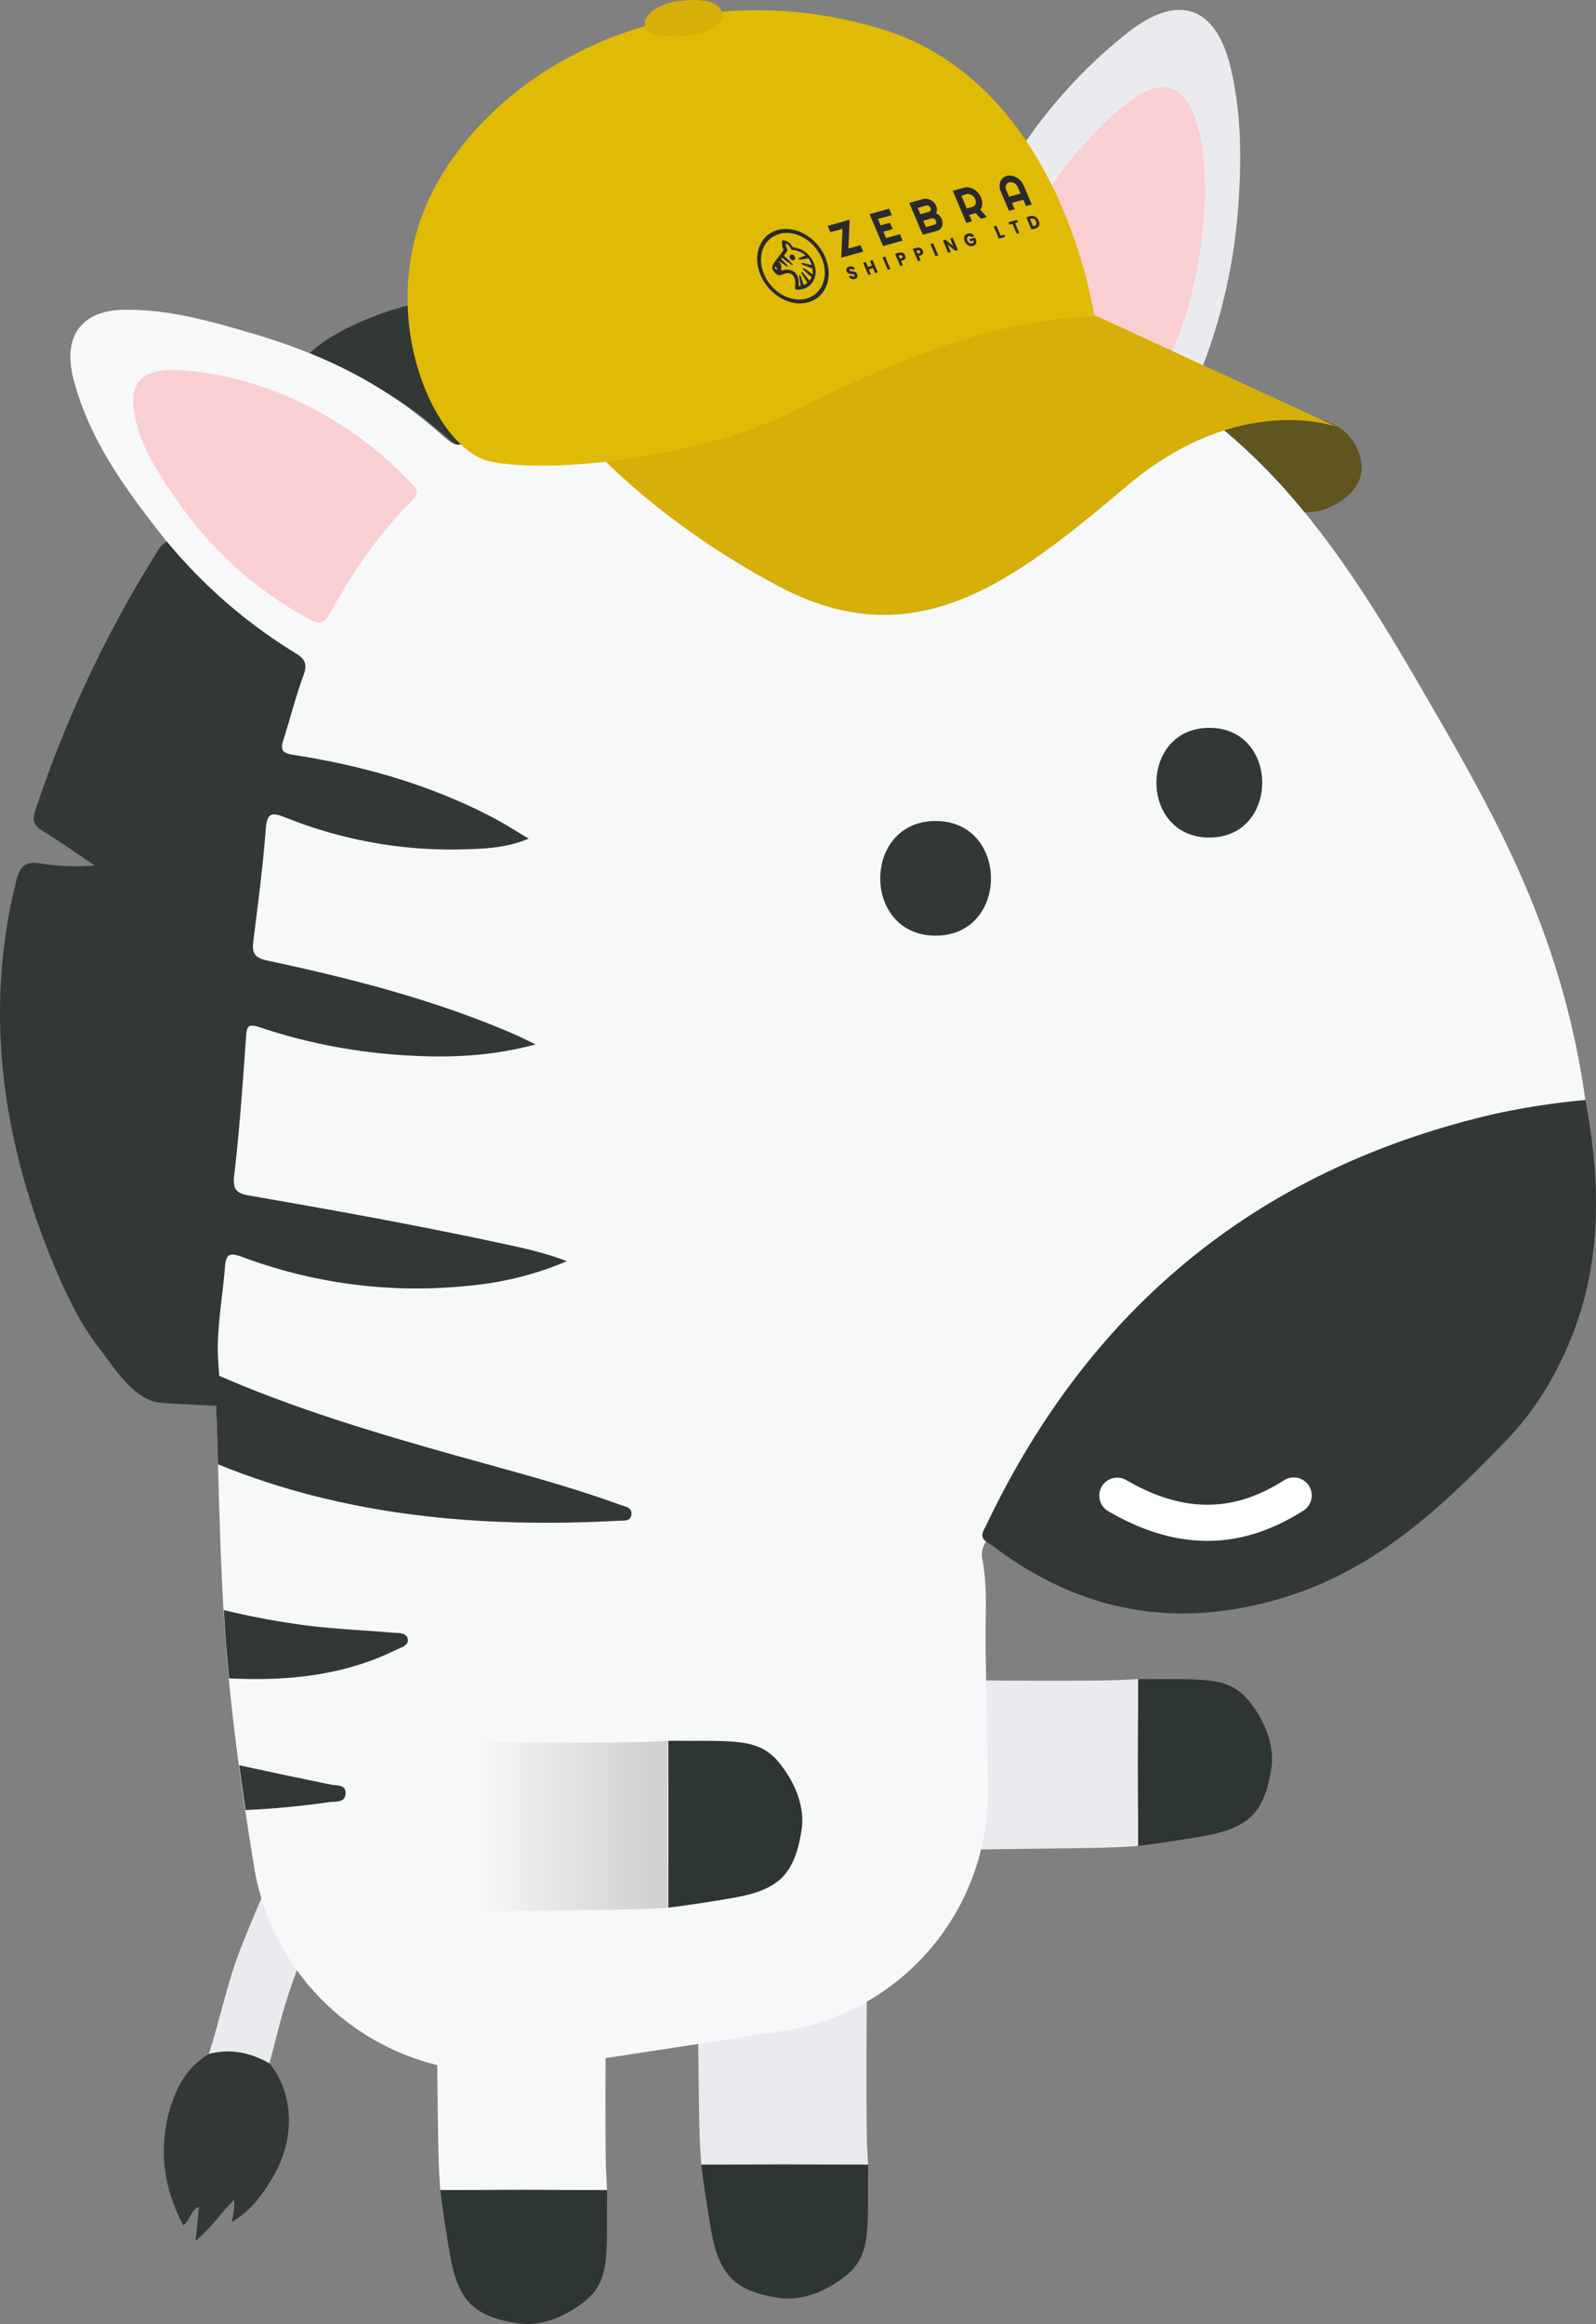
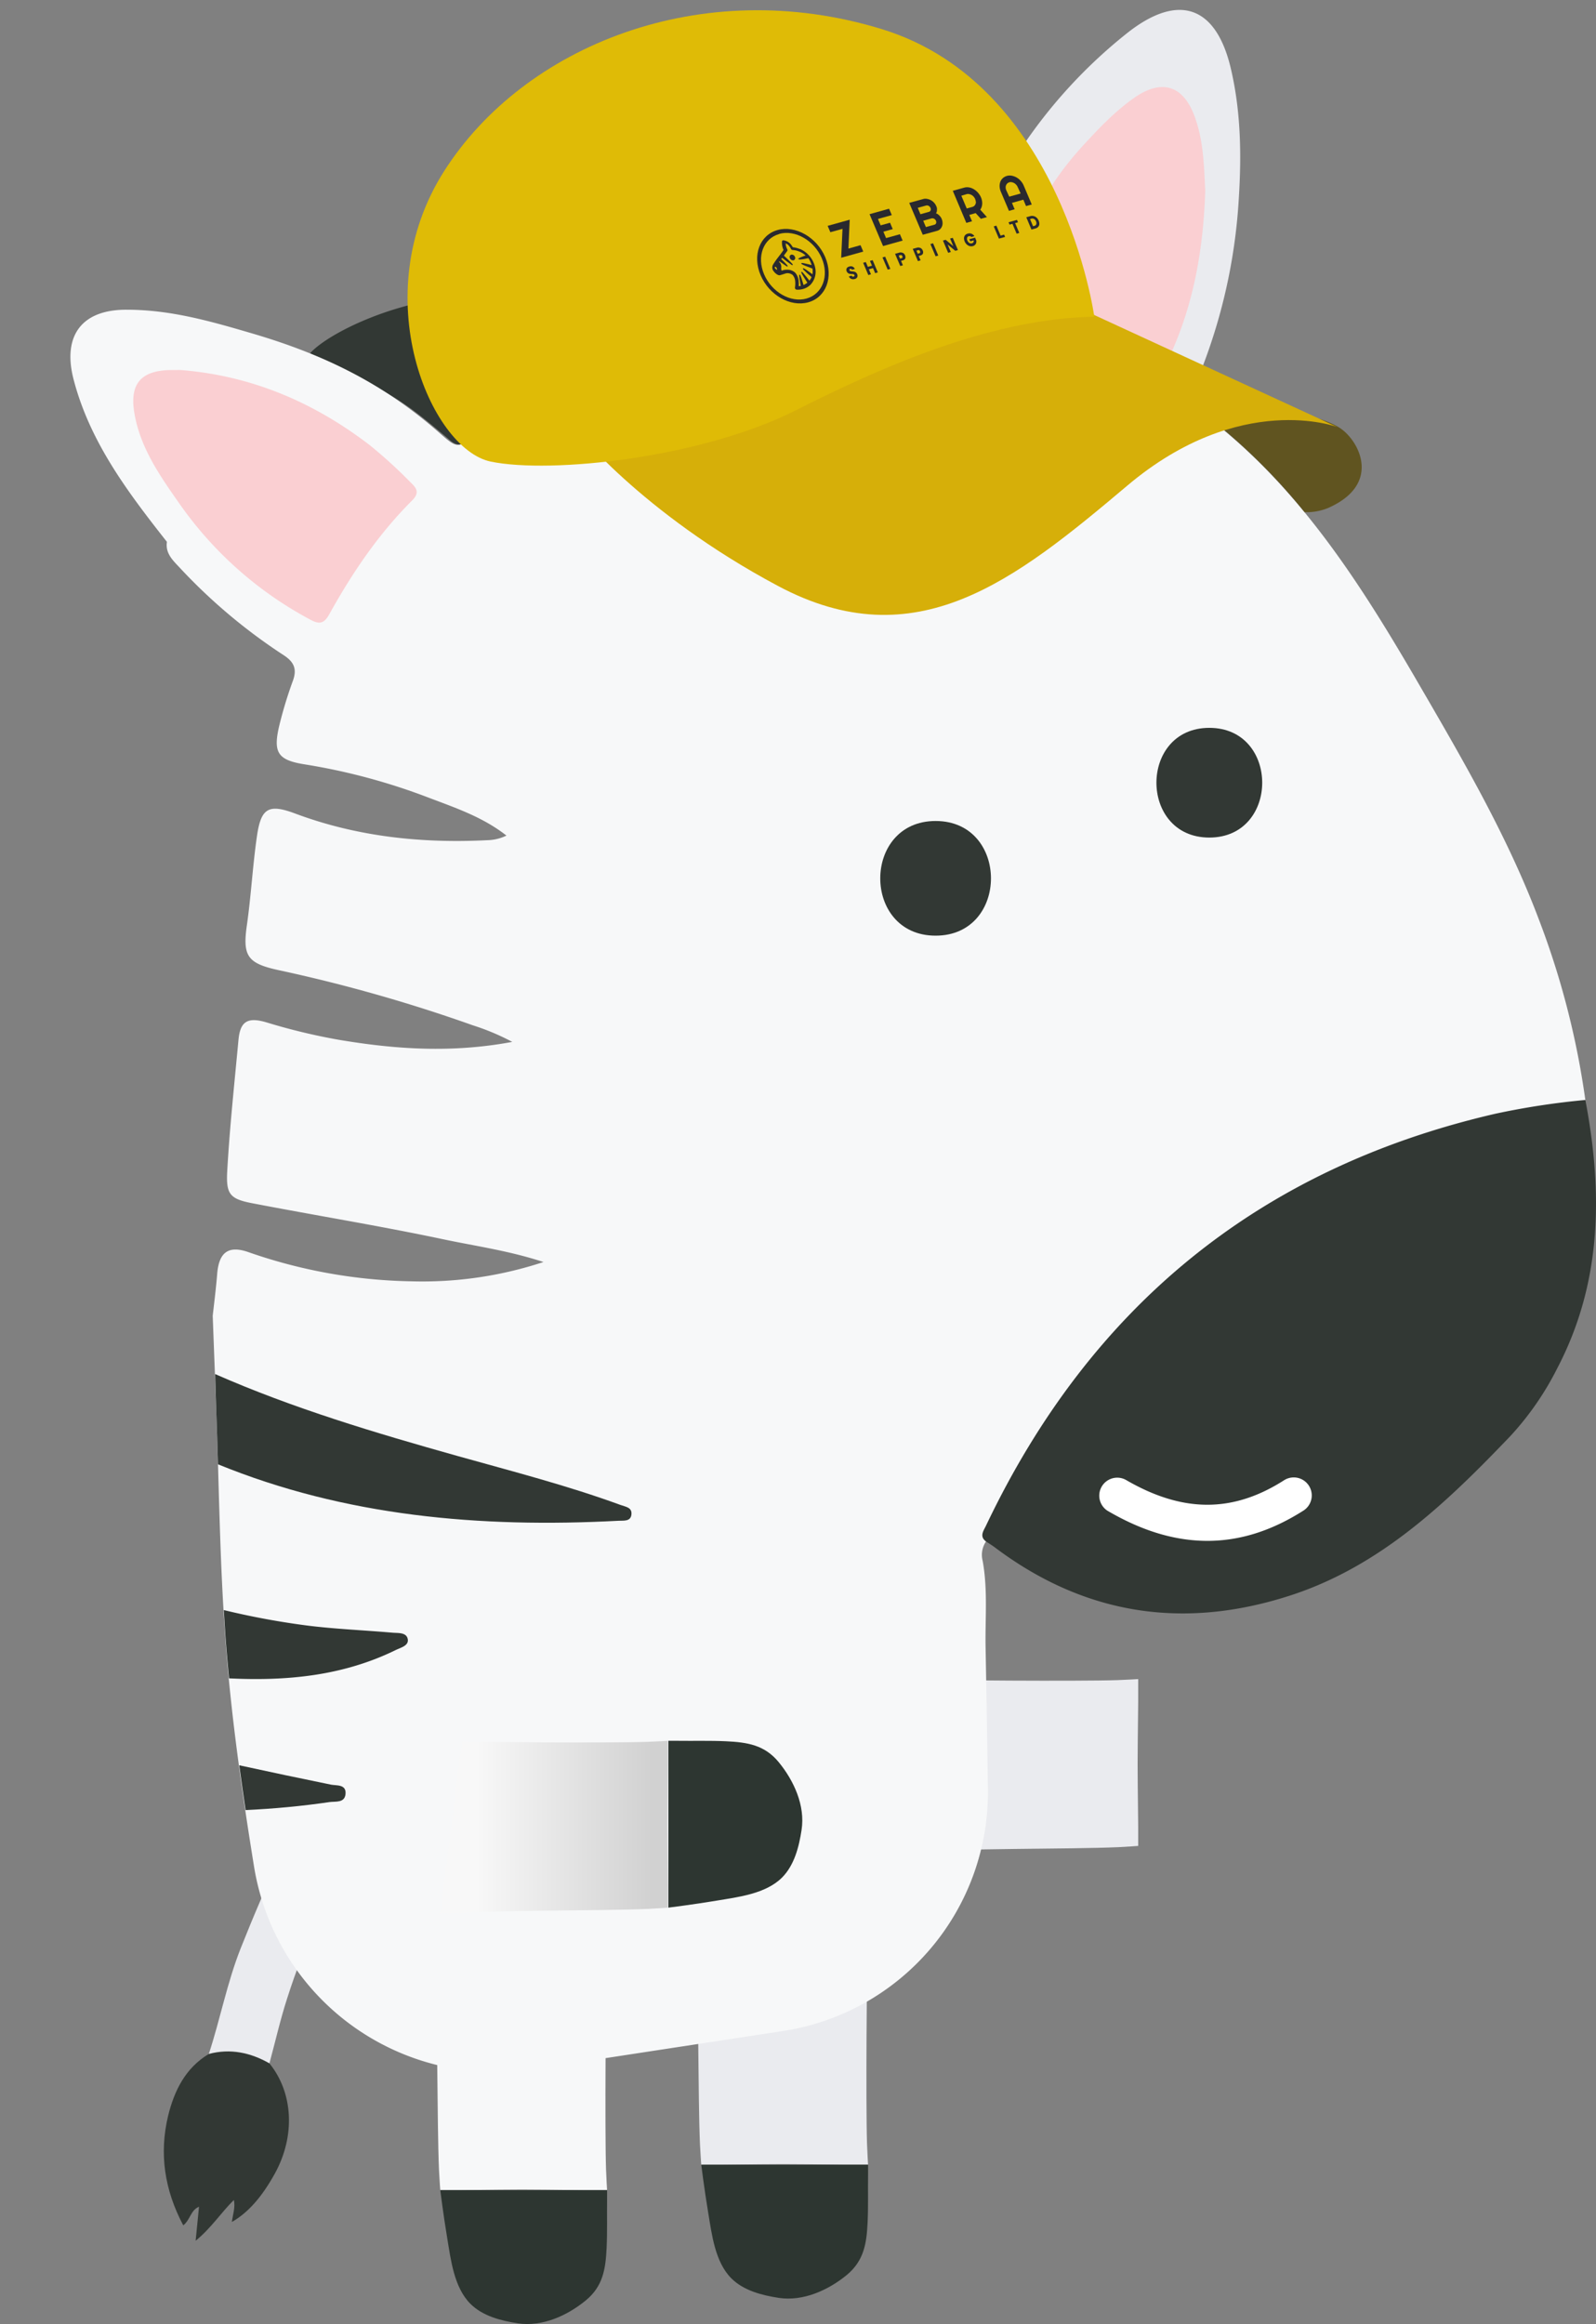
<svg xmlns="http://www.w3.org/2000/svg" id="Layer_1" data-name="Layer 1" viewBox="0 0 444.03 646.53">
  <rect x="0" y="0" width="444.03" height="646.53" fill="#808080" stroke="none" />
  <defs>
    <linearGradient id="linear-gradient" x1="258.21" y1="137.51" x2="321.63" y2="137.51" gradientTransform="translate(444.11 645.89) rotate(180)" gradientUnits="userSpaceOnUse">
      <stop offset="0.07" stop-color="#d1d1d1" />
      <stop offset="0.84" stop-color="#f8f8f8" />
    </linearGradient>
  </defs>
  <g id="concepts">
    <path d="M132.84,82.42c-20.19-.21-41.21,9.92-46.53,15.85.61.52,12.09,5.86,12.77,6.23,12.63,7,14.37,8,25.63,17.52,2.45,2.29,3.78,2,6.12.1,11.89-9.5,25-16.88,38.89-23.08a10.19,10.19,0,0,1,6.72-.76c25.66,5.73,49.16,16.11,70,32.25,5.92,4.61,11.54,9.58,17.57,14s9.85,2.53,10.67-4.93c.9-8.18-.38-16.23-1.57-24.29C271.31,102.8,219.28,83.37,132.84,82.42Z" transform="translate(-0.04 0)" fill="#323834" />
    <path d="M263.92,85.52l67.85,27.25c-.84-.92-.85-2-.26-3.29A155.45,155.45,0,0,0,344.7,55.09c.76-12.22.55-24.24-2.24-36.09-4.1-17.4-14.56-21-28.67-9.92A140,140,0,0,0,284.73,40.4C276.11,53,270.39,67,265.11,81.2A5.11,5.11,0,0,0,263.92,85.52Z" transform="translate(-0.04 0)" fill="#eaebef" />
    <path d="M332.25,32c-3.19-8.34-9.14-10-16.54-4.87-5.49,3.84-10.07,8.69-14.55,13.58-12.3,13.46-19.37,29.56-23.37,47.21-.37,1.88,0,2.69,2,3.11a141.08,141.08,0,0,1,38.78,13.87c2.32,1.25,3.64.72,5-1.9,8.06-15.59,11.22-32.21,11.79-50C335,46.21,334.91,38.87,332.25,32Z" transform="translate(-0.04 0)" fill="#facfd2" />
    <path d="M259.37,467.31l-6.08,48c14-1.22,43.79-.84,57.86-1.45,2.07-.09,5.55-.35,5.55-.35v-5.4c-.21-20.15-.21-14.57,0-34.71v-6.3s-3.32.21-5.79.29C299.6,467.76,259.91,467.41,259.37,467.31Z" transform="translate(-0.04 0)" fill="#eaebef" />
-     <path d="M316.7,513.51s7.08-.88,13.39-1.94c6-1,13.63-1.88,18.2-6.4,3.47-3.47,4.74-8.56,5.47-13.27,1-6.78-2.15-13.72-6.38-18.87-3.94-4.8-8.75-5.52-14.64-5.8-4.49-.21-9-.06-13.49-.13H316.7Z" transform="translate(-0.04 0)" fill="#2d3631" />
    <path d="M241.34,544.85l-48-6.08c1.22,14.05.83,43.79,1.45,57.86.09,2.07.35,5.56.35,5.56h5.4c20.15-.2,14.57-.2,34.71,0h6.3s-.21-3.32-.29-5.79C240.89,585.09,241.24,545.41,241.34,544.85Z" transform="translate(-0.04 0)" fill="#eaebef" />
    <path d="M195.14,602.2s.88,7.07,1.94,13.39c1,6,1.88,13.62,6.4,18.19,3.47,3.47,8.56,4.74,13.27,5.47,6.77,1,13.72-2.15,18.87-6.37,4.8-4,5.52-8.76,5.8-14.65.21-4.49.06-9,.13-13.49v-2.55Z" transform="translate(-0.04 0)" fill="#2d3631" />
    <path d="M168.73,551.94l-48-6.08c1.23,14,.84,43.79,1.45,57.86.09,2.06.35,5.55.35,5.55h5.4c20.15-.21,14.57-.21,34.72,0h6.29s-.21-3.32-.29-5.79C168.28,592.17,168.63,552.48,168.73,551.94Z" transform="translate(-0.04 0)" fill="#f7f8f9" />
    <path d="M122.53,609.27s.88,7.08,1.94,13.39c1,6,1.88,13.63,6.41,18.2,3.46,3.47,8.56,4.74,13.27,5.47,6.77,1,13.72-2.15,18.86-6.38,4.8-3.94,5.52-8.75,5.8-14.64.21-4.49.07-9,.13-13.49v-2.55Z" transform="translate(-0.04 0)" fill="#2d3631" />
    <path d="M67,542c-3.78,9.55-5.68,19.68-8.87,29.41,5.21,1.33,10.56,1.9,15.79,3.11.37.08.74-.27,1.07-.49,1.63-6,3-12.1,4.94-18.1,4.88-15.32,11.59-29.83,19.16-43.94l-6.84-21.57C82,506.64,74.11,524.12,67,542Z" transform="translate(-0.04 0)" fill="#eaebef" />
    <path d="M46.81,588.59c-2.53,10.56-1,20.65,4.22,30.48,2-1.61,2-4.19,4.38-5.19-.31,3.11-.59,6-.94,9.47,4.38-3.58,7.07-7.83,10.64-11.35.44,2.12-.29,4-.56,6.12,4.53-2.58,8.34-6.94,11.93-13.41C82.25,594.27,81.66,582.23,75,574c-5.28-3-10.86-4.2-16.86-2.62C51.6,575.3,48.53,581.61,46.81,588.59Z" transform="translate(-0.04 0)" fill="#323834" />
    <g id="_33lJc6.tif" data-name=" 33lJc6.tif">
      <path d="M20.48,105.42c4.49,17.44,15.1,31.48,26,45.32C46,154,48.19,155.93,50.11,158A155.24,155.24,0,0,0,79,182.29c2.87,1.88,3.69,3.85,2.54,7.06a116.76,116.76,0,0,0-3.78,12.41c-1.81,7.59-.5,9.7,7.13,10.89A172.31,172.31,0,0,1,119.55,222c7.33,2.78,14.86,5.32,21.39,10.45a12.77,12.77,0,0,1-5.26,1.28c-18.3.92-36.22-.95-53.51-7.41-7.45-2.79-9.52-1.51-10.65,6.33-1.19,8.22-1.62,16.54-2.8,24.77-1.22,8.49.16,10.56,8.68,12.43a433.78,433.78,0,0,1,54.22,15.39,65.62,65.62,0,0,1,10.94,4.6c-16.75,3.14-32.52,2.08-48.36-.6a168.93,168.93,0,0,1-20-4.82c-5.35-1.59-7.35-.24-7.82,4.94-1.14,12.24-2.46,24.47-3.14,36.75-.29,6.1.81,7.44,7,8.62,17.68,3.41,35.42,6.28,53,10,9.13,1.93,18.41,3.2,28,6.35a107.5,107.5,0,0,1-36.65,5.37,144.54,144.54,0,0,1-45.49-8.14c-5.51-1.91-8.13.06-8.63,6-.32,3.92-.8,7.82-1.25,11.72q.46,12.15.92,24.32c.82,21.62,1,43.34,2.57,64.92,1.52,21.4,4.61,42.94,8,63.94a68.06,68.06,0,0,0,77.52,56.44L217.89,565a67.14,67.14,0,0,0,57-67.19q-.27-19.62-.64-39.23c-.17-8.14.66-16.31-.83-24.41a6.61,6.61,0,0,1,.9-5.28c.87-2,2-3.78,2.92-5.78a192.13,192.13,0,0,1,51-67.66,195.62,195.62,0,0,1,107.33-46.68c2.2-.25,4.34-.49,5.54-2.72a227.87,227.87,0,0,0-12.86-50.07c-9-23.93-22-45.93-34.75-67.88-16.39-28.05-34-55.28-61.08-74.7a4.42,4.42,0,0,1-.65-.57s-17.2-12.16-32.2-16.32c-21.65-6-35.65-10.93-35.65-10.93.16,1.3-61.66-3.08-96.56,15.3-11.79,6.21-23.71,12-34.5,19.92-5.51,4-5.57,4-10.51-.33-15.71-13.83-32.21-21.86-52.21-27.73-11.52-3.38-22.63-6.58-34.83-6.58C22.85,86.09,17.39,93.31,20.48,105.42Z" transform="translate(-0.04 0)" fill="#f7f8f9" />
-       <path d="M14.56,350.8c3.57,8.54,7.36,16.86,13,24.14,4.17,5.35,9.51,14.42,17,15.28,1.89.22,17.37.93,17.37.93s-1.48-11.63-1.29-17.43c.22-7.13,1.41-14.22,2-21.34.27-3.27,1.08-4.07,4.55-2.8a138.6,138.6,0,0,0,63.21,8.1,90.08,90.08,0,0,0,27.35-6.83c-6.8-2.6-12.95-3.83-19.08-5.14-22.86-4.92-45.91-9.07-69-13.07-3.26-.54-5-1.27-4.49-5.54,1.52-12.87,2.4-25.82,3.32-38.75.2-2.79.56-3.63,3.61-2.63a157.07,157.07,0,0,0,38.49,7.71c12.64.92,25.22.7,38.47-2.9-2.54-1.2-4.28-2.1-6.08-2.87-22.05-9.54-45.2-15.45-68.6-20.45-3.43-.73-4.29-2-3.89-5.24,1.29-10.39,2.69-20.79,3.46-31.22.38-5.24,2.13-4.64,6-3.14a123.5,123.5,0,0,0,47.76,8.7c6.27-.17,12.65-.21,19.42-3-3.59-2.14-6.36-3.95-9.26-5.49-17.65-9.38-36.59-14.77-56.22-17.83-3-.46-3.69-1.3-2.8-4.07,1.93-6.06,3.44-12.15,5.61-18.06,1.16-3.16.44-4.52-2.31-6.22a143.17,143.17,0,0,1-35.65-30.95,7,7,0,0,0-1.88,1.45A330,330,0,0,0,9.77,225.76c-.77,2.4-.3,3.91,2,5.31,5,3.05,9.76,6.44,14.63,9.69a60.1,60.1,0,0,1-14.86-.53c-4.43-.83-6,.78-7,4.9C-4.43,281,.58,316.67,14.56,350.8Z" transform="translate(-0.04 0)" fill="#323834" />
      <path d="M277.21,430.76c24.9,18.56,52.21,22.6,81.54,13.17,25.26-8.12,43.73-25.86,61.49-44.43a82,82,0,0,0,13-18.76c12.51-23.88,12.76-49,7.87-74.74a211,211,0,0,0-25,3.82C350.27,325,303.31,363.59,274.37,424.4c-.67,1.42-1.94,3,0,4.42C275.32,429.45,276.31,430.05,277.21,430.76Z" transform="translate(-0.04 0)" fill="#323834" />
      <path d="M47.62,102.94c-8.49.1-11.63,3.93-10.15,12.25,1.71,9.64,7.19,17.35,12.63,25.12a104.26,104.26,0,0,0,36.14,32c2.52,1.38,3.87,1.36,5.43-1.46,6.37-11.5,13.71-22.34,23.07-31.67,1.68-1.68,1.6-3-.06-4.57a135.71,135.71,0,0,0-11.74-10.75c-15.62-12-33.06-19.41-52.83-20.94Z" transform="translate(-0.04 0)" fill="#facfd2" />
    </g>
    <path d="M128.56,484.48l-6.08,48c14.06-1.22,43.8-.84,57.87-1.45,2.06-.09,5.55-.35,5.55-.35v-5.4c-.21-20.15-.21-14.57,0-34.72v-6.29s-3.33.21-5.79.29C168.85,484.93,129.11,484.58,128.56,484.48Z" transform="translate(-0.04 0)" fill="url(#linear-gradient)" />
    <path d="M186,530.68s7.07-.88,13.39-1.94c6-1,13.63-1.88,18.2-6.4,3.46-3.47,4.74-8.57,5.46-13.28,1.05-6.77-2.14-13.71-6.37-18.86-3.95-4.8-8.75-5.52-14.65-5.8-4.48-.21-9-.07-13.48-.13H186Z" transform="translate(-0.04 0)" fill="#2d3631" />
    <path d="M60.14,390.3c.22,5.68.39,11.36.55,17.05,35.25,14.41,72.77,17.76,111.42,15.71,1.41-.08,3.38.27,3.6-1.73s-1.57-2.14-3-2.66c-14.84-5.43-30.14-9.36-45.34-13.62-22.93-6.44-45.71-13.23-67.48-22.8Z" transform="translate(-0.04 0)" fill="#323834" />
    <path d="M92.14,496.47q-12.8-2.61-25.54-5.39c.57,4.17,1.15,8.32,1.77,12.46,7.78-.37,15.57-1.08,23.39-2.23,1.67-.22,4.16.29,4.41-2.22C96.44,496.29,93.61,496.77,92.14,496.47Z" transform="translate(-0.04 0)" fill="#323834" />
    <path d="M85.3,452.18a216.46,216.46,0,0,1-23-4.28c.15,2.44.3,4.88.47,7.32.28,3.89.63,7.78,1,11.68,15.95.78,31.62-.65,46.39-7.89,1.43-.69,3.71-1.22,3.31-3.09s-2.71-1.59-4.29-1.73C101.23,453.49,93.24,453.19,85.3,452.18Z" transform="translate(-0.04 0)" fill="#323834" />
    <path d="M260.34,260.29c20.56,0,20.51-31.9,0-31.9S239.78,260.29,260.34,260.29Z" transform="translate(-0.04 0)" fill="#323834" />
    <path d="M336.49,233c19.62,0,19.62-30.52,0-30.52S316.87,233,336.49,233Z" transform="translate(-0.04 0)" fill="#323834" />
    <path d="M308.47,420.45l-.36-.21a5,5,0,0,1,5.36-8.44c15.59,9,29.46,9.1,43.64.1.12-.08.24-.16.37-.23a5,5,0,1,1,5,8.68c-8.74,5.53-17.52,8.3-26.52,8.3S317.87,425.91,308.47,420.45Z" transform="translate(-0.04 0)" fill="#fff" />
    <path d="M363,142.49a16,16,0,0,0,6.46-1.14c15.14-6.62,8.74-18.74,3.4-22.26s-17-5.17-17-5.17c-4.85.22-11.61,1.59-18.24,3.22A167.13,167.13,0,0,1,363,142.49Z" transform="translate(-0.04 0)" fill="#605420" />
    <path id="path11505" d="M159.6,118.72s18.49,23.81,56.88,44.28,65.81-1.44,97.22-27.93,58.41-16.27,58.41-16.27L286.89,79.53C252.45,76.53,159.6,118.72,159.6,118.72Z" transform="translate(-0.04 0)" fill="#d6af09" />
    <path id="path11474" d="M221.57,114.08c-26.32,13.33-68.25,17.8-85,14.33s-35.06-46.14-12.95-80.83S195-7.34,245.37,8.1s59.12,80,59.12,80C277,88.61,247.89,100.75,221.57,114.08Z" transform="translate(-0.04 0)" fill="#dfbb06" />
-     <path id="path12475" d="M180.57,8.69C184.24,11.77,200.94,10,201,4.42S190.53.14,190.53.14C182.56.47,176.9,5.61,180.57,8.69Z" transform="translate(-0.04 0)" fill="#d6af09" />
    <path d="M223.93,70a6.9,6.9,0,0,0-1.35-.75l-.09,0a6.74,6.74,0,0,0-1.88-.47,5.61,5.61,0,0,0-.45-.67,3.15,3.15,0,0,0-2.2-1.26.34.34,0,0,0-.36.32,4.77,4.77,0,0,0,.43,2.36c-.66,1-1.14,1.57-1.52,2.07l0,0c-.48.63-.86,1.14-1.39,2h0a1.61,1.61,0,0,0,.19,1.89c.42.59,1.21,1.17,1.66,1.08a6.61,6.61,0,0,0,.76-.22h0l.49-.15A3.18,3.18,0,0,1,219,76a2.31,2.31,0,0,1,1.57.5,3,3,0,0,1,.7,1.79,6.69,6.69,0,0,1-.06,1.68.56.56,0,0,0,.12.42.52.52,0,0,0,.38.2,5.57,5.57,0,0,0,1.74-.19,4.8,4.8,0,0,0,2.06-1.17h0l0,0a5.25,5.25,0,0,0,1.31-4.83v0A7.28,7.28,0,0,0,223.93,70Zm-7.69,5a.07.07,0,0,1,0,.06s-.3-.07-.55-.41h0c-.2-.28-.13-.32,0-.39a.31.31,0,0,1,.1-.05h0s.09,0,.22.21A1,1,0,0,1,216.24,75Zm9.6-1.26c-.27-.07-.77-.2-1.26-.31s-.76-.18-1-.22c-.4-.07-.57-.08-.59.07s.13.24.58.44c.25.12.61.27,1.06.44l1.45.55a5,5,0,0,1,0,1.59l-1.12-.82c-.37-.26-.67-.47-.9-.61s-.53-.31-.61-.2,0,.26.38.61.48.47.84.8l1.17,1a4.31,4.31,0,0,1-.61,1c-.18-.23-.54-.7-.92-1.16l-.73-.88c-.32-.36-.45-.47-.57-.4s0,.24.19.67c.15.25.35.59.61,1s.71,1.1.85,1.33a4,4,0,0,1-1.07.64c-.07-.26-.23-.78-.39-1.3s-.25-.77-.34-1c-.15-.42-.24-.57-.38-.56h0c-.12,0-.12.2-.07.61s.08.62.16,1.07.21,1.19.26,1.43a3.85,3.85,0,0,1-.58.08,6.86,6.86,0,0,0,0-1.28,4,4,0,0,0-1-2.49,3.24,3.24,0,0,0-2.28-.81,3.85,3.85,0,0,0-1,.12l-.45.15a1.18,1.18,0,0,1-.14-.65,1.83,1.83,0,0,1,0-.19,2.07,2.07,0,0,0,0-.5,1.65,1.65,0,0,0-.62-1.11l.12-.16,1,.7.74.52c.34.23.44.3.52.21s0-.27-.27-.55-.36-.39-.63-.67l-.85-.84s.15-.23.24-.34l1.3,1,1,.72c.47.34.55.4.63.29s0-.26-.38-.63q-.31-.33-.87-.87c-.48-.47-1-.93-1.18-1.13l.92-1.26a.49.49,0,0,0,0-.52,4,4,0,0,1-.43-1.61,2.14,2.14,0,0,1,1,.77,3.75,3.75,0,0,1,.48.76.56.56,0,0,0,.46.31,5.38,5.38,0,0,1,1.41.26l.68.26a6.06,6.06,0,0,1,1.52,1c-2.15.76-2.08.91-2,1s.17.22,1.54,0l1.23-.25A6.33,6.33,0,0,1,225.84,73.74Z" transform="translate(-0.04 0)" fill="#29292e" />
    <path d="M220.18,70.84a.68.68,0,0,0-.36,1,.93.93,0,0,0,1,.58.68.68,0,0,0,.36-1h0A.93.93,0,0,0,220.18,70.84Z" transform="translate(-0.04 0)" fill="#29292e" />
    <path d="M224.91,84.1c-5,1.38-10.9-2-13.26-7.55s-.23-11.18,4.72-12.56,10.91,2,13.26,7.55S229.87,82.72,224.91,84.1Zm-8.08-19c-4.42,1.23-6.31,6.26-4.21,11.21s7.41,8,11.83,6.74,6.32-6.27,4.22-11.21S221.26,63.83,216.83,65.07Z" transform="translate(-0.04 0)" fill="#29292e" />
    <polygon points="230.26 62.83 231.02 64.6 234.4 63.66 234.03 71.7 240.17 69.99 239.41 68.21 236.04 69.15 236.4 61.12 230.26 62.83" fill="#29292e" />
    <polygon points="245.68 68.45 251.12 66.93 250.37 65.16 246.52 66.23 245.77 64.46 248.37 63.73 247.62 61.96 245.01 62.69 244.26 60.91 248.11 59.84 247.35 58.06 241.92 59.58 245.68 68.45" fill="#29292e" />
    <path d="M260.63,59a2.17,2.17,0,0,0,.08-.51,3.39,3.39,0,0,0,0-.55,2,2,0,0,0-.16-.53,3.38,3.38,0,0,0-.62-1A3.3,3.3,0,0,0,258,55.34a2.14,2.14,0,0,0-1,0l-4,1.1,3.77,8.87,4-1.1a2.05,2.05,0,0,0,.84-.47,2.29,2.29,0,0,0,.66-1.77,3.08,3.08,0,0,0-.25-1.09,2.34,2.34,0,0,0-.27-.49,2.88,2.88,0,0,0-.39-.46,3.16,3.16,0,0,0-.45-.37,1.88,1.88,0,0,0-.48-.22A1.25,1.25,0,0,0,260.63,59Zm-.11,2.77a.69.69,0,0,1-.5.74l-2.38.66-.75-1.76,2.38-.67a1.11,1.11,0,0,1,1.25,1ZM259,58.19a.69.69,0,0,1-.5.74l-2.38.67-.75-1.78,2.38-.66a.77.77,0,0,1,.34,0,1,1,0,0,1,.62.36,1.11,1.11,0,0,1,.21.32,1,1,0,0,1,.08.37Z" transform="translate(-0.04 0)" fill="#29292e" />
    <path d="M271.77,53.24a4.45,4.45,0,0,0-1.68-1,3.61,3.61,0,0,0-.91-.15,2.9,2.9,0,0,0-.89.11l-3.17.88L268.88,62l1.59-.44-.76-1.77,1.77-.51,1.45,1.59,1.69-.47-1.86-2.07a3,3,0,0,0,.38-.74,3.37,3.37,0,0,0,.16-.85,3.44,3.44,0,0,0-.06-.9,4.37,4.37,0,0,0-.79-1.83A4.46,4.46,0,0,0,271.77,53.24Zm-.22,2.84a1.52,1.52,0,0,1-.44,1.18,1.47,1.47,0,0,1-.56.31L269,58l-1.5-3.55L269,54a1.54,1.54,0,0,1,.68,0,2.11,2.11,0,0,1,.66.24,2.18,2.18,0,0,1,.58.47,2.3,2.3,0,0,1,.59,1.38Z" transform="translate(-0.04 0)" fill="#29292e" />
    <path d="M284,50.3a4.35,4.35,0,0,0-2.49-1.42,2.89,2.89,0,0,0-2.48.69,2.65,2.65,0,0,0-.68,1,3.36,3.36,0,0,0-.2,1.32,4.25,4.25,0,0,0,.34,1.45l2.26,5.32,1.58-.44-.75-1.78,3.17-.89.75,1.78,1.59-.44-2.26-5.32A4.62,4.62,0,0,0,284,50.3Zm0,3.53-3.18.88L280,52.94a2.15,2.15,0,0,1-.17-.73,1.5,1.5,0,0,1,.45-1.18,1.4,1.4,0,0,1,1.23-.34,2.1,2.1,0,0,1,1.25.71,2.13,2.13,0,0,1,.42.65Z" transform="translate(-0.04 0)" fill="#29292e" />
    <path d="M237.74,75.58a3.9,3.9,0,0,0-.57-.08,3,3,0,0,1-.52-.08.39.39,0,0,1-.28-.39.19.19,0,0,1,0-.08.26.26,0,0,1,.18-.14.42.42,0,0,1,.29,0,.45.45,0,0,1,.22.23l.81-.22a1.31,1.31,0,0,0-.65-.66,1.34,1.34,0,0,0-.93,0,1,1,0,0,0-.69.49.93.93,0,0,0,0,.83,1.07,1.07,0,0,0,.36.48,1.09,1.09,0,0,0,.45.21,3.73,3.73,0,0,0,.56.07l.37,0a1.17,1.17,0,0,1,.24.09.35.35,0,0,1,.17.19.3.3,0,0,1,0,.26.36.36,0,0,1-.22.16.43.43,0,0,1-.31,0,.6.6,0,0,1-.24-.26l-.78.22a1.27,1.27,0,0,0,1,.77,1.56,1.56,0,0,0,.65-.05,1.11,1.11,0,0,0,.54-.3.85.85,0,0,0,.22-.49,1.1,1.1,0,0,0-.09-.56,1.08,1.08,0,0,0-.35-.47A1.16,1.16,0,0,0,237.74,75.58Z" transform="translate(-0.04 0)" fill="#29292e" />
    <polygon points="242.6 73.91 241.45 74.24 240.88 72.9 240.14 73.11 241.58 76.51 242.32 76.31 241.73 74.91 242.88 74.58 243.48 75.99 244.22 75.78 242.78 72.37 242.03 72.58 242.6 73.91" fill="#29292e" />
    <polygon points="245.52 71.61 246.26 71.4 247.71 74.81 246.97 75.01 245.52 71.61" fill="#29292e" />
    <path d="M250.93,70.27a1.26,1.26,0,0,0-.67,0l-1.2.34L250.5,74l.74-.2-.52-1.23.46-.13a1.12,1.12,0,0,0,.57-.32.8.8,0,0,0,.2-.5,1.25,1.25,0,0,0-.1-.57,1.68,1.68,0,0,0-.37-.54A1.2,1.2,0,0,0,250.93,70.27Zm.19,1.37a.39.39,0,0,1-.27.2l-.41.11-.36-.85.41-.11a.44.44,0,0,1,.36,0,.6.6,0,0,1,.27.63Z" transform="translate(-0.04 0)" fill="#29292e" />
    <path d="M255.85,68.9a1.26,1.26,0,0,0-.67,0l-1.2.33,1.44,3.41.74-.21-.52-1.22.46-.13a1.12,1.12,0,0,0,.57-.32.8.8,0,0,0,.2-.5,1.14,1.14,0,0,0-.11-.57,1.53,1.53,0,0,0-.37-.54A1.17,1.17,0,0,0,255.85,68.9Zm.19,1.37a.39.39,0,0,1-.27.2l-.41.11-.36-.85.4-.12a.46.46,0,0,1,.37,0,.61.61,0,0,1,.27.63Z" transform="translate(-0.04 0)" fill="#29292e" />
    <polygon points="258.85 67.89 259.59 67.68 261.04 71.09 260.3 71.3 258.85 67.89" fill="#29292e" />
    <polygon points="265.22 68.47 263.09 66.71 262.34 66.92 263.79 70.32 264.53 70.11 263.64 68.02 265.77 69.77 266.51 69.56 265.07 66.16 264.33 66.36 265.22 68.47" fill="#29292e" />
    <path d="M270,67.13l.94-.26a.82.82,0,0,1-.08.52.62.62,0,0,1-.4.29,1,1,0,0,1-.74-.09,1.46,1.46,0,0,1-.54-.68,1.1,1.1,0,0,1-.08-.76.63.63,0,0,1,.47-.43.77.77,0,0,1,.4,0,.75.75,0,0,1,.34.2l.82-.23a1.73,1.73,0,0,0-.84-.68,1.57,1.57,0,0,0-1.05,0,1.32,1.32,0,0,0-.71.44,1.37,1.37,0,0,0-.29.77A2.44,2.44,0,0,0,269,68a1.94,1.94,0,0,0,.81.46,1.62,1.62,0,0,0,.9,0,1.34,1.34,0,0,0,.61-.35,1.28,1.28,0,0,0,.32-.57,1.62,1.62,0,0,0,0-.66l-.32-.77-1.62.45Z" transform="translate(-0.04 0)" fill="#29292e" />
    <polygon points="277.21 62.77 276.47 62.98 277.92 66.38 279.63 65.91 279.36 65.27 278.38 65.54 277.21 62.77" fill="#29292e" />
    <polygon points="280.87 62.49 281.68 62.27 282.84 65.01 283.58 64.8 282.42 62.06 283.22 61.84 282.94 61.17 280.59 61.83 280.87 62.49" fill="#29292e" />
    <path d="M288.45,60.56a1.79,1.79,0,0,0-.81-.44,1.83,1.83,0,0,0-.93,0l-1.14.32L287,63.86l1.15-.32a1.42,1.42,0,0,0,.74-.45,1.24,1.24,0,0,0,.31-.76,2.44,2.44,0,0,0-.76-1.78Zm-.1,1.84a.77.77,0,0,1-.55.44l-.35.1-.84-2,.35-.1a1,1,0,0,1,.77.08,1.3,1.3,0,0,1,.54.66,1.06,1.06,0,0,1,.08.8Z" transform="translate(-0.04 0)" fill="#29292e" />
  </g>
</svg>